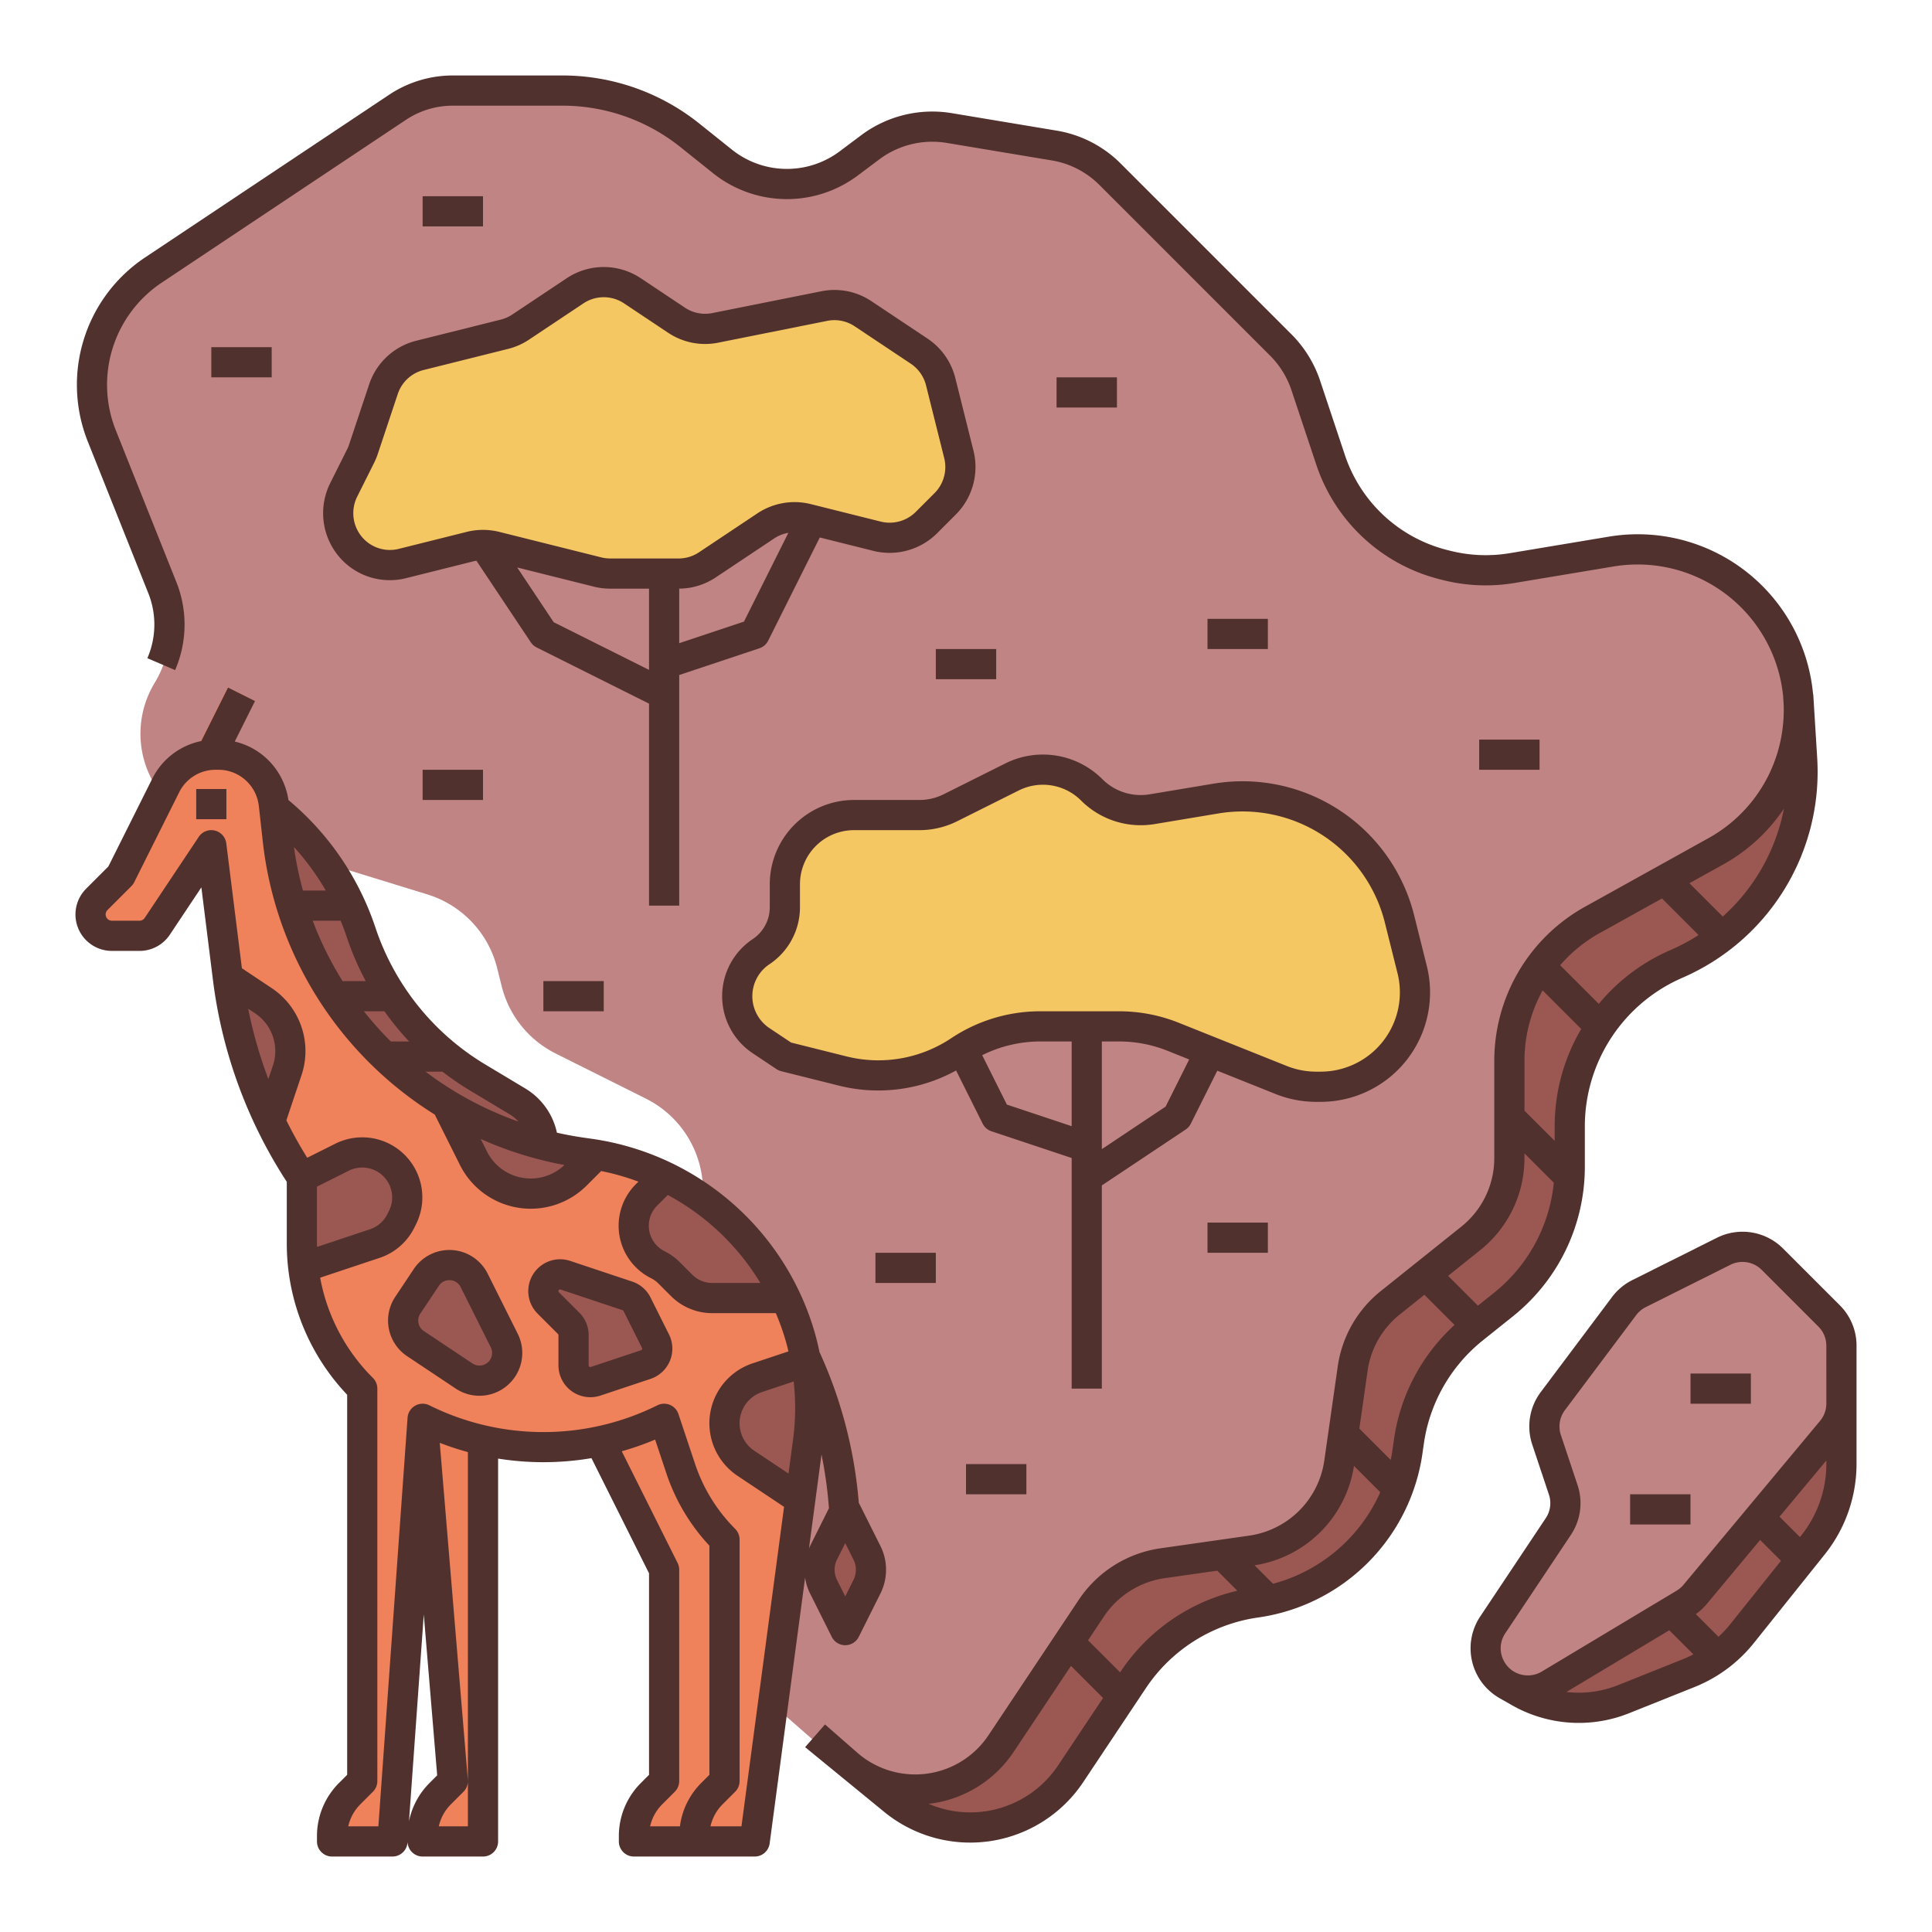
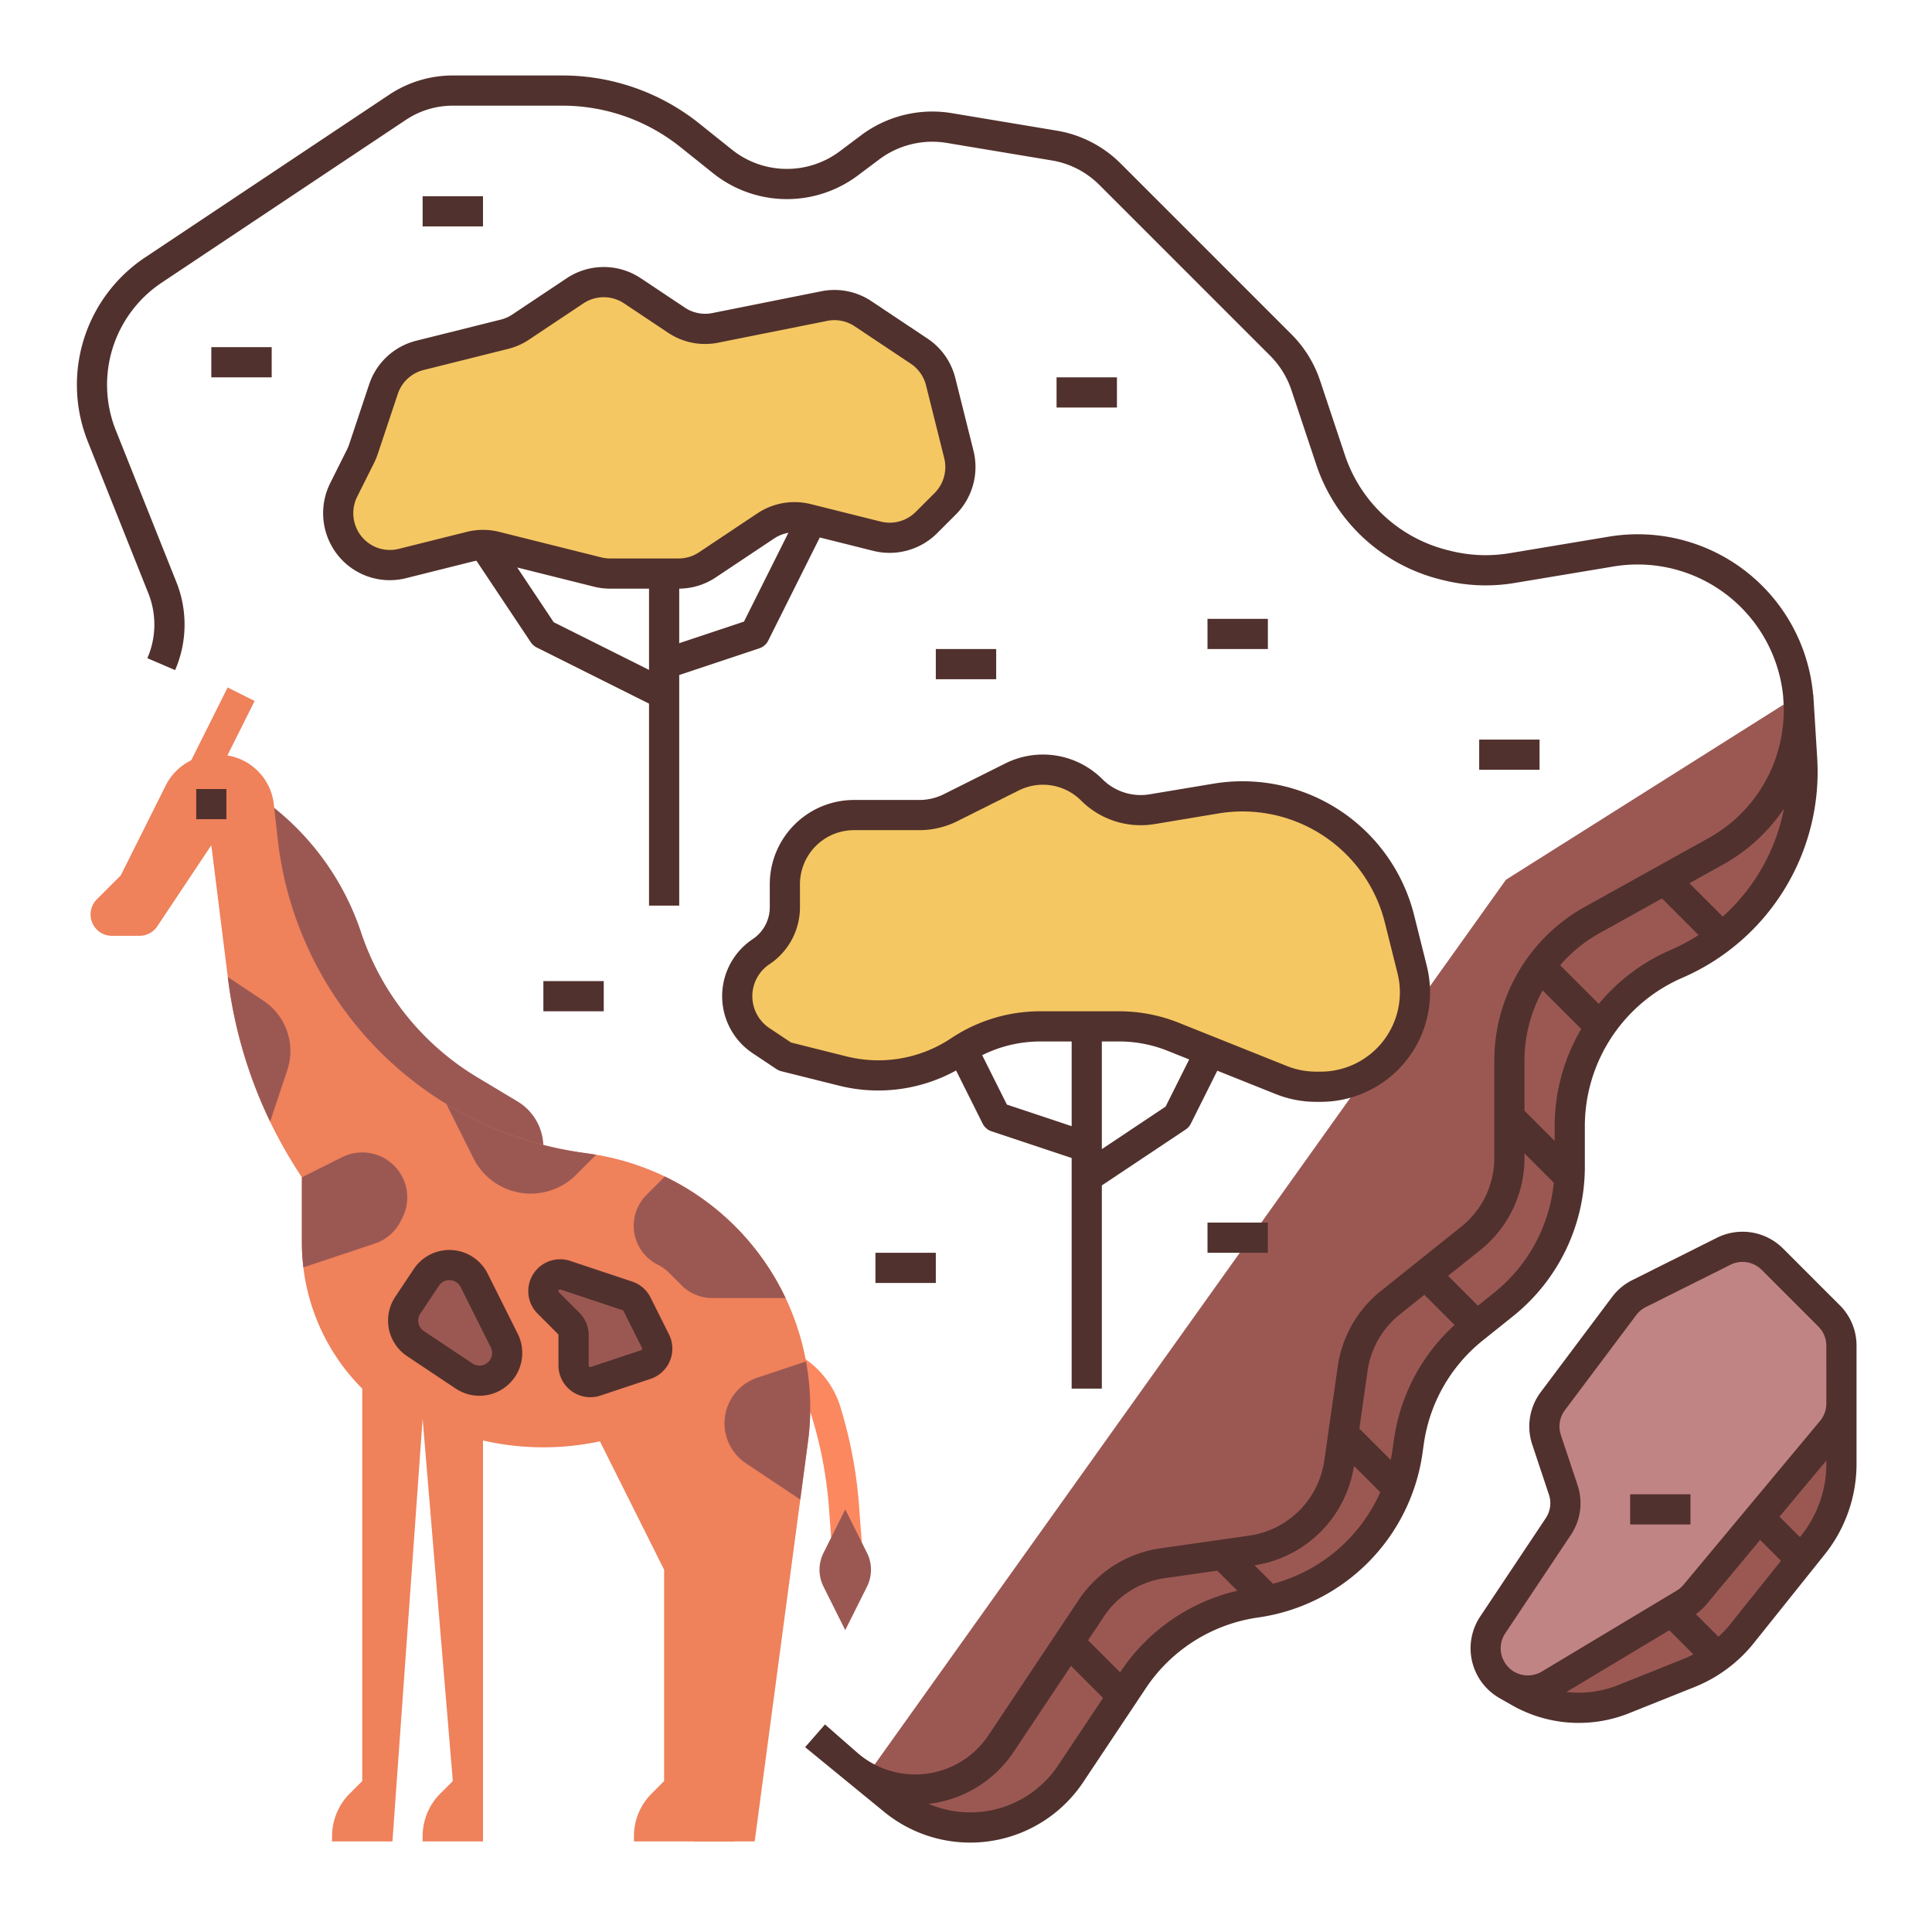
<svg xmlns="http://www.w3.org/2000/svg" height="512" viewBox="0 0 512 512" width="512">
  <g id="FILLED_OUTLINE">
    <path d="m399.085 446.389 3.523 2.002a32 32 0 0 0 27.693 1.889l17.299-6.92a34.315 34.315 0 0 0 14.051-10.424l18.829-23.536a34.315 34.315 0 0 0 7.52-21.437v-27.963l-20.088 29.977-27.063 30.352z" fill="#9b5853" />
    <path d="m477.592 201.227-1.049-16.949-77.458 48.865-169.642 237.761 7.202 5.994a32 32 0 0 0 47.097-6.845l16.61-24.915a46.964 46.964 0 0 1 32.435-20.441l.344-.049a46.964 46.964 0 0 0 39.85-39.85l.388-2.719a46.964 46.964 0 0 1 17.154-30.031l7.851-6.281a46.964 46.964 0 0 0 17.626-36.673v-10.566a46.964 46.964 0 0 1 28.329-43.109h0a55.319 55.319 0 0 0 33.263-54.193z" fill="#9b5853" />
-     <path d="m426.997 147.732-26.24 4.373a42.686 42.686 0 0 1 -17.37-.694l-.654-.164a42.686 42.686 0 0 1 -30.143-27.913l-6.55-19.649a27.334 27.334 0 0 0 -6.603-10.684l-45.243-45.243a27.335 27.335 0 0 0 -14.835-7.634l-27.822-4.637a27.335 27.335 0 0 0 -20.894 5.095l-5.702 4.277a27.334 27.334 0 0 1 -33.476-.523l-8.72-6.976a53.827 53.827 0 0 0 -33.625-11.795h-29.097a26.492 26.492 0 0 0 -14.695 4.449l-64.785 43.19a36.38 36.38 0 0 0 -13.611 43.753c5.478 13.728 11.832 29.654 16.089 40.32a26.538 26.538 0 0 1 -1.893 23.448l-.261.44a25.991 25.991 0 0 0 14.702 38.113l57.694 17.752a27.335 27.335 0 0 1 18.48 19.496l1.211 4.842a27.334 27.334 0 0 0 14.294 17.819l23.945 11.973a27.334 27.334 0 0 1 14.835 20.583l4.984 34.889a27.334 27.334 0 0 0 5.192 12.535l8.195 10.926a27.334 27.334 0 0 1 .876 31.563l-7.974 11.961a27.334 27.334 0 0 0 4.744 35.734l22.503 19.69a27.334 27.334 0 0 0 40.743-5.409l23.933-35.899a27.335 27.335 0 0 1 18.878-11.897l23.607-3.372a27.334 27.334 0 0 0 23.194-23.194l3.57-24.989a27.334 27.334 0 0 1 9.984-17.479l21.288-17.031a27.334 27.334 0 0 0 10.259-21.345v-25.746a42.686 42.686 0 0 1 21.956-37.314l32.789-18.216a42.686 42.686 0 0 0 21.127-28.943v-0a42.686 42.686 0 0 0 -48.874-50.476z" fill="#c18484" />
    <path d="m45.808 191.243h25.14v8h-25.14z" fill="#ef815b" transform="matrix(.447 -.894 .894 .447 -142.358 160.132)" />
    <path d="m143.988 303.424a14.13 14.13 0 0 0 -6.848-11.54l-10.631-6.379a70.959 70.959 0 0 1 -30.81-38.408l-0-0a70.96 70.96 0 0 0 -23.191-33.131h-5.819l6.725 37.436a64.475 64.475 0 0 0 34.206 46.057l36.379 18.521z" fill="#9b5853" />
    <path d="m221.289 421.12-1.521-20.323a111.769 111.769 0 0 0 -4.706-25.615 15.848 15.848 0 0 0 -15.097-11.182l.069-8a23.819 23.819 0 0 1 22.673 16.828 119.665 119.665 0 0 1 5.041 27.411l1.519 20.284z" fill="#fc8860" />
    <path d="m154.292 372.585 21.708 43.415v56l-3.314 3.314a16 16 0 0 0 -4.686 11.314v1.373h26.517v-115.415z" fill="#ef815b" />
    <path d="m212.109 354.382v-0a67.972 67.972 0 0 0 -55.744-48.615l-2.175-.311a94.551 94.551 0 0 1 -19.828-5.07h-0a94.551 94.551 0 0 1 -60.774-78.09l-1.016-9.14a14.789 14.789 0 0 0 -14.699-13.156h-.734a14.789 14.789 0 0 0 -13.228 8.175l-11.912 23.825-6.343 6.343a5.657 5.657 0 0 0 4 9.657h7.316a5.657 5.657 0 0 0 4.707-2.519l14.321-21.481 4.422 35.378a122.186 122.186 0 0 0 19.578 52.622v17.373a54.627 54.627 0 0 0 16 38.627v104l-3.314 3.314a16 16 0 0 0 -4.686 11.314v1.373h16l8-112h0a71.554 71.554 0 0 0 64 0h0l4.422 13.267a47.925 47.925 0 0 0 11.578 18.733v64l-3.314 3.314a16 16 0 0 0 -4.686 11.314v1.373h16l14.128-105.961a67.972 67.972 0 0 0 -2.019-27.657z" fill="#ef815b" />
    <path d="m176.198 311.802-4.874 4.874a11.543 11.543 0 0 0 3 18.487l0.0 0a11.542 11.542 0 0 1 3 2.162l3.295 3.295a11.543 11.543 0 0 0 8.162 3.381h19.41a67.994 67.994 0 0 0 -31.993-32.198z" fill="#9b5853" />
    <path d="m192 377.182a12.739 12.739 0 0 0 5.673 10.6l14.409 9.606 2.047-15.349a67.965 67.965 0 0 0 -.527-21.239l-12.89 4.297a12.739 12.739 0 0 0 -8.711 12.086z" fill="#9b5853" />
    <path d="m157.974 306.026c-.535-.09-1.069-.183-1.608-.26l-2.175-.311a94.551 94.551 0 0 1 -19.828-5.07h-0a94.534 94.534 0 0 1 -16.101-7.863l7.209 14.417a16.971 16.971 0 0 0 27.179 4.411z" fill="#9b5853" />
    <path d="m484.724 348.724-15.023-15.023a11.186 11.186 0 0 0 -12.912-2.095l-22.427 11.213a11.186 11.186 0 0 0 -3.946 3.294l-18.899 25.199a11.186 11.186 0 0 0 -1.663 10.249l4.417 13.25a11.186 11.186 0 0 1 -1.305 9.742l-17.371 26.057a11.186 11.186 0 0 0 15.063 15.797l35.718-21.431a11.186 11.186 0 0 0 2.838-2.431l36.194-43.433a11.186 11.186 0 0 0 2.593-7.161v-15.317a11.186 11.186 0 0 0 -3.276-7.91z" fill="#c18484" />
    <path d="m101.333 306.667-0-0a11.926 11.926 0 0 0 -10.667 0l-10.667 5.333v17.373a54.587 54.587 0 0 0 .403 6.493l18.911-6.304a11.925 11.925 0 0 0 6.895-5.98l.458-.915a11.926 11.926 0 0 0 -5.333-16z" fill="#9b5853" />
    <path d="m69.832 265.221-9.468-6.312.059.469a122.179 122.179 0 0 0 11.165 37.858l4.548-13.643a16 16 0 0 0 -6.304-18.372z" fill="#9b5853" />
    <path d="m108.074 345.89 4.907-7.36a7.344 7.344 0 0 1 12.679.789l7.973 15.947a7.344 7.344 0 0 1 -1.376 8.477 7.344 7.344 0 0 1 -9.267.918l-12.88-8.587a7.344 7.344 0 0 1 -2.037-10.184z" fill="#9b5853" />
    <path d="m149.845 337.948 16.411 5.47a4.44 4.44 0 0 1 2.567 2.227l4.888 9.776a4.44 4.44 0 0 1 -2.567 6.198l-13.298 4.433a4.44 4.44 0 0 1 -5.845-4.213v-8a4.44 4.44 0 0 0 -1.301-3.14l-5.399-5.399a4.44 4.44 0 0 1 -1.301-3.14 4.44 4.44 0 0 1 5.845-4.213z" fill="#9b5853" />
    <path d="m374.234 256.938-3.354-13.416a42.877 42.877 0 0 0 -11.278-19.919h-0a42.876 42.876 0 0 0 -37.367-11.975l-16.938 2.823a18.316 18.316 0 0 1 -15.963-5.115 18.316 18.316 0 0 0 -21.143-3.431l-16.325 8.162a18.316 18.316 0 0 1 -8.191 1.934h-17.36a18.316 18.316 0 0 0 -18.316 18.316v6.099a14.173 14.173 0 0 1 -6.311 11.793h-0a14.173 14.173 0 0 0 0 23.585l6.311 4.207 15.387 3.847a38.71 38.71 0 0 0 30.861-5.346 38.71 38.71 0 0 1 21.472-6.501h20.825a38.711 38.711 0 0 1 14.376 2.769l28.608 11.443a25 25 0 0 0 9.284 1.788h1.167a24.999 24.999 0 0 0 23.716-17.094v-0a24.999 24.999 0 0 0 .536-13.969z" fill="#f4c762" />
    <path d="m158.359 151.59-27.028-6.757a13.737 13.737 0 0 0 -6.664 0l-17.977 4.494a13.737 13.737 0 0 1 -15.619-7.184 13.737 13.737 0 0 1 0-12.287l4.492-8.983a13.737 13.737 0 0 0 .745-1.799l5.307-15.92a13.737 13.737 0 0 1 9.701-8.983l22.376-5.594a13.738 13.738 0 0 0 4.288-1.897l14.4-9.6a13.737 13.737 0 0 1 15.24 0l11.645 7.764a13.737 13.737 0 0 0 10.314 2.04l28.841-5.768a13.737 13.737 0 0 1 10.314 2.04l14.846 9.898a13.737 13.737 0 0 1 5.707 8.098l4.825 19.302a13.737 13.737 0 0 1 -3.613 13.046l-5 5a13.737 13.737 0 0 1 -13.046 3.613l-18.559-4.64a13.737 13.737 0 0 0 -10.952 1.897l-15.483 10.322a13.737 13.737 0 0 1 -7.62 2.307h-18.149a13.737 13.737 0 0 1 -3.332-.41z" fill="#f4c762" />
    <path d="m120 472-3.314 3.314a16 16 0 0 0 -4.686 11.314v1.373h16v-116.476h-16.373z" fill="#ef815b" />
    <path d="m224 400-5.764 11.528a10 10 0 0 0 0 8.944l5.764 11.528 5.764-11.528a10 10 0 0 0 0-8.944z" fill="#9b5853" />
    <g fill="#51312d">
      <path d="m393.022 355.171 7.85-6.281a50.713 50.713 0 0 0 19.127-39.796v-10.565a42.937 42.937 0 0 1 25.916-39.438 59.475 59.475 0 0 0 35.667-58.111l-1.048-16.949-.044.003a46.658 46.658 0 0 0 -54.152-41.812l-26.24 4.374a38.445 38.445 0 0 1 -15.743-.629l-.654-.163a38.505 38.505 0 0 1 -27.318-25.297l-6.549-19.648a31.5 31.5 0 0 0 -7.57-12.249l-45.243-45.243a31.16 31.16 0 0 0 -17.005-8.751l-27.822-4.637a31.478 31.478 0 0 0 -23.952 5.841l-5.702 4.276a23.332 23.332 0 0 1 -28.578-.446l-8.721-6.977a58.036 58.036 0 0 0 -36.124-12.671h-29.098a30.397 30.397 0 0 0 -16.914 5.121l-64.785 43.19a40.569 40.569 0 0 0 -15.107 48.564l16.088 40.32a22.371 22.371 0 0 1 -.246 17.229l7.352 3.156a30.321 30.321 0 0 0 .325-23.349l-16.088-40.32a32.532 32.532 0 0 1 12.114-38.943l64.785-43.19a22.421 22.421 0 0 1 12.476-3.777h29.098a50.007 50.007 0 0 1 31.126 10.918l8.721 6.977a31.328 31.328 0 0 0 38.375.6l5.703-4.277a23.451 23.451 0 0 1 17.836-4.35l27.822 4.638a23.2 23.2 0 0 1 12.664 6.517l45.243 45.243a23.443 23.443 0 0 1 5.637 9.121l6.549 19.649a46.47 46.47 0 0 0 32.968 30.529l.654.163a46.394 46.394 0 0 0 18.998.759l26.24-4.373a38.754 38.754 0 0 1 44.901 34.412l-.004 0.0.149 2.402a39.557 39.557 0 0 1 -.751 8.933 38.623 38.623 0 0 1 -19.146 26.23l-32.789 18.216a46.711 46.711 0 0 0 -24.013 40.811v25.746a23.219 23.219 0 0 1 -8.758 18.221l-21.288 17.03a31.225 31.225 0 0 0 -11.445 20.037l-3.57 24.989a23.455 23.455 0 0 1 -19.8 19.8l-23.607 3.372a31.373 31.373 0 0 0 -21.64 13.639l-23.933 35.899a23.335 23.335 0 0 1 -34.781 4.617l-8.545-7.477-5.268 6.021 20.72 16.962a36.001 36.001 0 0 0 52.984-7.7l16.61-24.916a43.014 43.014 0 0 1 29.674-18.7l.341-.049a51.228 51.228 0 0 0 43.245-43.245l.388-2.719a42.811 42.811 0 0 1 15.693-27.473zm63.665-126.088a46.628 46.628 0 0 0 16.073-14.777 51.615 51.615 0 0 1 -16.207 28.59l-8.832-8.832zm-32.789 18.216 16.55-9.194 9.689 9.689a50.983 50.983 0 0 1 -7.396 3.954 50.906 50.906 0 0 0 -19.047 14.289l-10.238-10.238a38.603 38.603 0 0 1 10.441-8.501zm-15.082 15.174 10.22 10.22a50.9 50.9 0 0 0 -7.036 25.836v3.814l-8-8v-13.226a38.634 38.634 0 0 1 4.816-18.644zm-16.576 68.857a31.183 31.183 0 0 0 11.76-24.468v-1.205l7.773 7.773a42.713 42.713 0 0 1 -15.898 29.213l-4.208 3.367-7.9-7.9zm-111.826 136.504a27.97 27.97 0 0 1 -34.329 10.191c.194-.022.389-.032.583-.058a31.338 31.338 0 0 0 21.948-13.681l15.205-22.808 8.498 8.498zm16.61-24.915-.179.269-8.498-8.498 4.202-6.302a23.364 23.364 0 0 1 16.115-10.156l13.922-1.989 5.319 5.319a51.017 51.017 0 0 0 -30.881 21.357zm40.342-23.21-4.888-4.888a31.491 31.491 0 0 0 26.343-26.343l6.969 6.969a43.318 43.318 0 0 1 -28.423 24.262zm32.043-38.197-.388 2.719c-.128.896-.293 1.78-.476 2.657l-8.303-8.303 2.186-15.304a23.251 23.251 0 0 1 8.522-14.921l6.529-5.223 7.989 7.989a50.756 50.756 0 0 0 -16.06 30.386z" />
      <path d="m487.552 345.895-15.022-15.022a15.168 15.168 0 0 0 -17.53-2.845l-22.427 11.213a15.265 15.265 0 0 0 -5.357 4.472l-18.898 25.198a15.188 15.188 0 0 0 -2.258 13.915l4.417 13.249a7.141 7.141 0 0 1 -.838 6.259l-17.371 26.057a15.193 15.193 0 0 0 4.85 21.466l-.006.011 3.522 2.001a35.824 35.824 0 0 0 31.155 2.125l17.298-6.92a38.387 38.387 0 0 0 15.689-11.639l18.829-23.536a38.456 38.456 0 0 0 8.396-23.936v-31.33a15.088 15.088 0 0 0 -4.448-10.738zm-58.736 100.671a27.932 27.932 0 0 1 -13.684 1.82l27.248-16.349 6.382 6.382c-.863.446-1.742.865-2.647 1.228zm29.712-16.129a30.215 30.215 0 0 1 -3.113 3.32l-5.999-5.999a15.143 15.143 0 0 0 2.871-2.654l14.164-16.997 5.523 5.523zm18.829-23.537-.355.444-5.408-5.408 12.407-14.888v.915a30.424 30.424 0 0 1 -6.643 18.938zm6.643-34.95a7.199 7.199 0 0 1 -1.666 4.601l-36.194 43.433a7.173 7.173 0 0 1 -1.824 1.562l-35.719 21.431a7.232 7.232 0 0 1 -7.333.051l-.095-.054a7.165 7.165 0 0 1 -2.604-2.768 7.083 7.083 0 0 1 .356-7.377l17.371-26.057a15.091 15.091 0 0 0 1.771-13.227l-4.417-13.25a7.186 7.186 0 0 1 1.068-6.584l18.899-25.199a7.223 7.223 0 0 1 2.535-2.116l22.426-11.213a7.178 7.178 0 0 1 8.295 1.347l15.022 15.023a7.137 7.137 0 0 1 2.105 5.081z" />
      <path d="m266.403 202.326-16.325 8.163a14.385 14.385 0 0 1 -6.402 1.511h-17.36a22.342 22.342 0 0 0 -22.316 22.316v6.099a10.153 10.153 0 0 1 -4.53 8.464 18.173 18.173 0 0 0 0 30.241l6.311 4.208a3.987 3.987 0 0 0 1.249.552l15.387 3.847a42.794 42.794 0 0 0 30.956-4.036l7.049 14.098a4.001 4.001 0 0 0 2.312 2.006l21.265 7.088v61.117h8v-53.859l22.219-14.812a3.999 3.999 0 0 0 1.359-1.539l7.021-14.042 15.446 6.178a28.87 28.87 0 0 0 10.77 2.074h1.167a29 29 0 0 0 28.133-36.033l-3.354-13.416a46.876 46.876 0 0 0 -53.183-34.87l-16.938 2.823a14.339 14.339 0 0 1 -12.476-3.998 22.288 22.288 0 0 0 -25.76-4.18zm.434 90.403-6.546-13.092a34.572 34.572 0 0 1 15.43-3.637h8.28v22.45zm42.061.532-16.897 11.265v-28.526h4.545a34.551 34.551 0 0 1 12.891 2.482l5.709 2.284zm-2.942-74.865 16.938-2.823a38.877 38.877 0 0 1 44.107 28.918l3.354 13.416a21 21 0 0 1 -20.373 26.092h-1.167a20.914 20.914 0 0 1 -7.799-1.502l-28.608-11.443a42.522 42.522 0 0 0 -15.862-3.055h-20.825a42.574 42.574 0 0 0 -23.691 7.173 34.782 34.782 0 0 1 -27.672 4.793l-14.715-3.679-5.735-3.823a10.173 10.173 0 0 1 0-16.929 18.136 18.136 0 0 0 8.092-15.121v-6.099a14.333 14.333 0 0 1 14.316-14.316h17.36a22.427 22.427 0 0 0 9.98-2.356l16.325-8.163a14.297 14.297 0 0 1 16.525 2.682 22.363 22.363 0 0 0 19.449 6.232z" />
      <path d="m97.82 101.889-5.307 15.919a9.735 9.735 0 0 1 -.528 1.275l-4.492 8.984a17.823 17.823 0 0 0 0 15.865 17.626 17.626 0 0 0 20.167 9.275l17.977-4.494c.205-.051.414-.078.621-.115l14.413 21.62a3.999 3.999 0 0 0 1.539 1.359l29.789 14.895v53.528h8v-61.117l21.265-7.088a3.999 3.999 0 0 0 2.312-2.006l13.676-27.352 14.231 3.558a17.825 17.825 0 0 0 16.844-4.666l5-5a17.829 17.829 0 0 0 4.666-16.845l-4.825-19.301a17.7 17.7 0 0 0 -7.369-10.457l-14.847-9.898a17.622 17.622 0 0 0 -13.317-2.635l-28.84 5.769a9.673 9.673 0 0 1 -7.311-1.446l-11.646-7.764a17.691 17.691 0 0 0 -19.678 0l-14.4 9.6a9.704 9.704 0 0 1 -3.04 1.345l-22.376 5.594a17.655 17.655 0 0 0 -12.525 11.599zm48.918 63.008-9.672-14.508 20.322 5.08a17.746 17.746 0 0 0 4.302.53h10.309v21.528zm50.424-.168-17.163 5.721v-14.456a17.678 17.678 0 0 0 9.68-2.973l15.482-10.322a9.742 9.742 0 0 1 3.763-1.493zm-62.502-72.271a17.685 17.685 0 0 0 5.538-2.45l14.4-9.6a9.712 9.712 0 0 1 10.803 0l11.646 7.764a17.625 17.625 0 0 0 13.317 2.635l28.84-5.769a9.682 9.682 0 0 1 7.311 1.446l14.847 9.898a9.718 9.718 0 0 1 4.045 5.74l4.825 19.301a9.787 9.787 0 0 1 -2.562 9.248l-5 5a9.787 9.787 0 0 1 -9.247 2.562l-18.559-4.64a17.77 17.77 0 0 0 -14.141 2.449l-15.482 10.322a9.708 9.708 0 0 1 -5.401 1.635h-18.15a9.745 9.745 0 0 1 -2.361-.291l-27.028-6.757a17.803 17.803 0 0 0 -8.604 0l-17.977 4.494a9.677 9.677 0 0 1 -11.071-5.092 9.785 9.785 0 0 1 0-8.709l4.492-8.983a17.901 17.901 0 0 0 .962-2.323l5.307-15.919a9.692 9.692 0 0 1 6.876-6.368z" />
      <path d="m52 209.1h8v8h-8z" />
-       <path d="m214.658 422.261 5.764 11.528a4 4 0 0 0 7.155 0l5.765-11.528a14.07 14.07 0 0 0 -0-12.522l-5.746-11.491a119.06 119.06 0 0 0 -10.346-39.788l-.038.017c-.361-1.738-.765-3.472-1.257-5.194a72.055 72.055 0 0 0 -59.023-51.477l-2.176-.311q-3.606-.515-7.168-1.322a18.062 18.062 0 0 0 -8.389-11.72l-10.631-6.379a66.999 66.999 0 0 1 -29.073-36.243 74.755 74.755 0 0 0 -23.052-33.806 18.853 18.853 0 0 0 -5.282-10.523 18.653 18.653 0 0 0 -8.949-4.981l5.366-10.732-7.155-3.578-7.088 14.176a18.67 18.67 0 0 0 -13 10l-11.622 23.245-5.884 5.884a9.657 9.657 0 0 0 6.829 16.485h7.316a9.637 9.637 0 0 0 8.035-4.3l8.357-12.535 3.089 24.71a126.857 126.857 0 0 0 19.547 53.326v16.172a58.214 58.214 0 0 0 16 40.251v100.72l-2.142 2.142a19.871 19.871 0 0 0 -5.858 14.143v1.373a4 4 0 0 0 4 4h16a4 4 0 0 0 3.99-3.715l.016-.226a3.997 3.997 0 0 0 3.994 3.941h16a4 4 0 0 0 4-4v-101.46a76.28 76.28 0 0 0 24.739-.118l15.261 30.522v53.399l-2.142 2.142a19.871 19.871 0 0 0 -5.858 14.143v1.373a4 4 0 0 0 4 4h32a4 4 0 0 0 3.965-3.471l9.395-70.461a13.913 13.913 0 0 0 1.299 4.193zm-0-12.522c-.104.208-.18.426-.273.638l3.319-24.894a111.636 111.636 0 0 1 1.969 14.227zm-4.495-28.229-1.199 8.992-9.073-6.048a8.739 8.739 0 0 1 2.084-15.562l8.36-2.787a63.717 63.717 0 0 1 -.172 15.405zm16.023 37.173-2.187 4.373-2.186-4.373a6.029 6.029 0 0 1 -0-5.367l2.186-4.373 2.186 4.373a6.029 6.029 0 0 1 .001 5.367zm-24.679-78.683h-12.727a7.492 7.492 0 0 1 -5.333-2.209l-3.294-3.294a15.521 15.521 0 0 0 -4.04-2.912 7.543 7.543 0 0 1 -1.96-12.081l2.815-2.815a64.163 64.163 0 0 1 24.539 23.311zm-51.926-31.258a12.962 12.962 0 0 1 -20.534-3.591l-1.657-3.313c1.826.812 3.677 1.584 5.567 2.292a98.681 98.681 0 0 0 16.624 4.612zm-14.5-13.428a10.13 10.13 0 0 1 2.293 1.904c-.537-.19-1.075-.378-1.609-.578a91.132 91.132 0 0 1 -22.984-12.641h4.467a74.807 74.807 0 0 0 7.202 4.936zm-43.178-46.953a74.854 74.854 0 0 0 5.023 11.638h-6.137a90.016 90.016 0 0 1 -7.913-16h7.401q.884 2.147 1.627 4.362zm9.978 19.638a75.047 75.047 0 0 0 6.54 8h-4.852a89.769 89.769 0 0 1 -7.135-8zm-15.551-32h-6.049a91.577 91.577 0 0 1 -2.381-11.524 66.642 66.642 0 0 1 8.43 11.524zm-13.989 46.323-1.221 3.644a118.895 118.895 0 0 1 -5.345-18.642l1.837 1.225a12.025 12.025 0 0 1 4.73 13.773zm11.657 47.05v-14.9l8.456-4.228a7.966 7.966 0 0 1 7.089 0 7.925 7.925 0 0 1 3.544 10.633l-.458.915a7.87 7.87 0 0 1 -4.583 3.975l-14.022 4.674c-.007-.357-.026-.711-.026-1.069zm29.858 143.112a19.862 19.862 0 0 0 -5.467 10.183l3.916-54.82 3.553 42.636zm10.142 11.515h-7.713a11.92 11.92 0 0 1 3.229-5.858l3.313-3.313a4 4 0 0 0 1.171-2.815zm0-12.013q-.001-.159-.014-.319l-7.442-89.304a75.045 75.045 0 0 0 7.456 2.455zm64-1.644-2.142 2.142a19.837 19.837 0 0 0 -5.667 11.515h-7.905a11.92 11.92 0 0 1 3.229-5.858l3.313-3.313a4.001 4.001 0 0 0 1.171-2.829v-56a4 4 0 0 0 -.422-1.789l-14.805-29.609a74.944 74.944 0 0 0 8.846-3.097l3.009 9.027a52.215 52.215 0 0 0 11.373 19.086zm8.498 13.657h-8.211a11.923 11.923 0 0 1 3.229-5.858l3.313-3.313a4.001 4.001 0 0 0 1.171-2.829v-64a4.001 4.001 0 0 0 -1.171-2.829 44.135 44.135 0 0 1 -10.611-17.169l-4.422-13.267a4.001 4.001 0 0 0 -5.584-2.312 67.88 67.88 0 0 1 -60.422 0 4 4 0 0 0 -5.779 3.292l-7.735 108.285h-7.989a11.923 11.923 0 0 1 3.229-5.858l3.313-3.313a4.001 4.001 0 0 0 1.171-2.829v-104a4.001 4.001 0 0 0 -1.171-2.829 50.252 50.252 0 0 1 -13.982-26.57l15.731-5.244a15.82 15.82 0 0 0 9.209-7.986l.458-.915a15.926 15.926 0 0 0 -21.367-21.367l-7.459 3.729q-3.004-4.816-5.526-9.915l4.037-12.045a20.044 20.044 0 0 0 -7.88-22.966l-7.944-5.296-4.137-33.093a4 4 0 0 0 -7.297-1.723l-14.321 21.481a1.653 1.653 0 0 1 -1.378.737h-7.316a1.657 1.657 0 0 1 -1.171-2.828l6.343-6.343a4.011 4.011 0 0 0 .749-1.04l11.912-23.824a10.731 10.731 0 0 1 9.65-5.964h.734a10.717 10.717 0 0 1 7.629 3.16 10.827 10.827 0 0 1 3.094 6.438l1.016 9.14a98.016 98.016 0 0 0 45.605 72.64l6.675 13.351a20.963 20.963 0 0 0 33.585 5.45l3.839-3.839a63.759 63.759 0 0 1 9.873 2.812l-.694.694a15.544 15.544 0 0 0 4.039 24.893 7.537 7.537 0 0 1 1.961 1.414l3.294 3.294a15.442 15.442 0 0 0 10.991 4.552h16.821a63.818 63.818 0 0 1 2.661 7.48c.252.881.472 1.767.686 2.654l-9.503 3.168a16.739 16.739 0 0 0 -3.992 29.808l12.333 8.222z" />
      <path d="m129.237 337.53a11.343 11.343 0 0 0 -19.584-1.22l-4.907 7.36a11.344 11.344 0 0 0 3.146 15.731l12.88 8.587a11.344 11.344 0 0 0 16.438-14.512zm.192 23.384a3.351 3.351 0 0 1 -4.219.418l-12.88-8.587a3.343 3.343 0 0 1 -.928-4.637v-0l4.907-7.36a3.265 3.265 0 0 1 2.784-1.489c.077 0 .146.003.206.006a3.286 3.286 0 0 1 2.783 1.842l7.974 15.947a3.339 3.339 0 0 1 -.626 3.859z" />
      <path d="m172.4 343.855a8.387 8.387 0 0 0 -4.88-4.232l-16.41-5.47a8.441 8.441 0 0 0 -8.638 13.976l5.398 5.398a.437.437 0 0 1 .129.312v8a8.445 8.445 0 0 0 11.109 8.007l13.299-4.433a8.44 8.44 0 0 0 4.88-11.782zm-2.254 13.72a.423.423 0 0 1 -.267.249l-13.299 4.433a.44.44 0 0 1 -.58-.417v-8a8.387 8.387 0 0 0 -2.472-5.969l-5.398-5.398a.437.437 0 0 1 -.129-.312.413.413 0 0 1 .183-.357.423.423 0 0 1 .252-.086.433.433 0 0 1 .145.026l16.41 5.47a.437.437 0 0 1 .255.22l4.888 9.776a.422.422 0 0 1 .013.365z" />
-       <path d="m448 364h16v8h-16z" />
      <path d="m432 396h16v8h-16z" />
      <path d="m392 196h16v8h-16z" />
      <path d="m320 164h16v8h-16z" />
      <path d="m248 172h16v8h-16z" />
      <path d="m280 100h16v8h-16z" />
      <path d="m112 52h16v8h-16z" />
      <path d="m56 92h16v8h-16z" />
-       <path d="m112 204h16v8h-16z" />
      <path d="m232 332h16v8h-16z" />
-       <path d="m256 388h16v8h-16z" />
      <path d="m320 324h16v8h-16z" />
      <path d="m144 260h16v8h-16z" />
    </g>
  </g>
</svg>